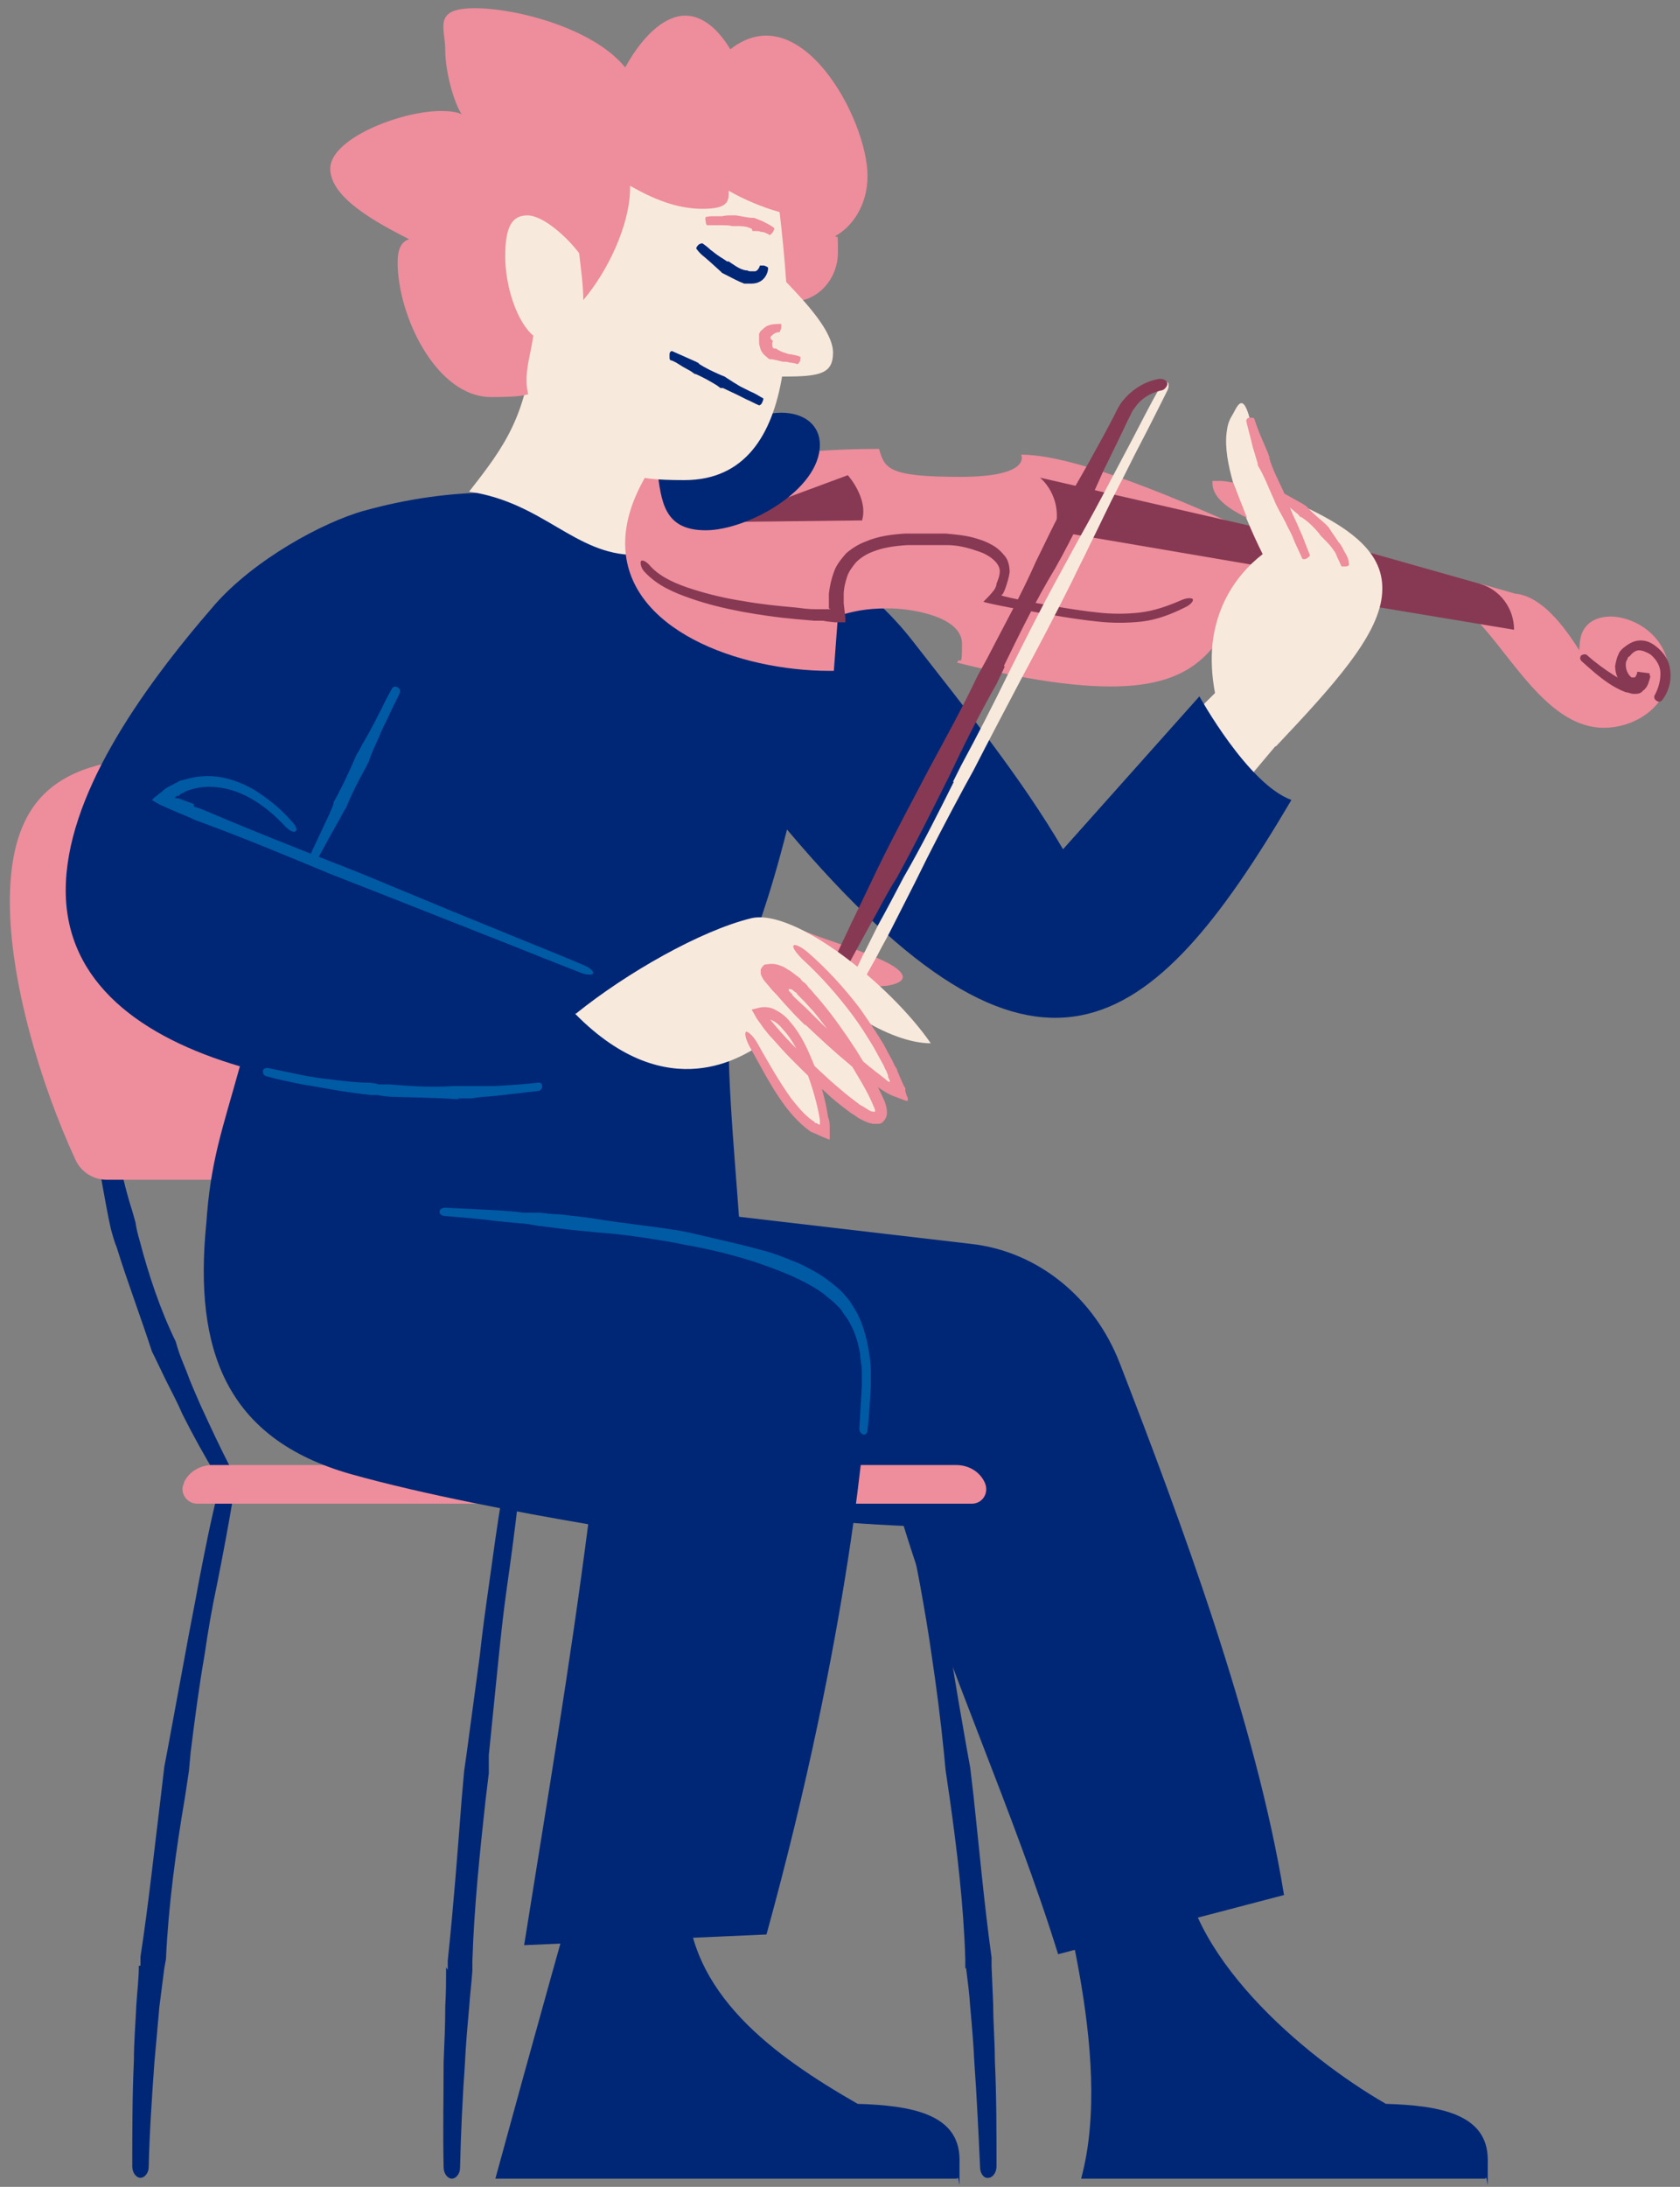
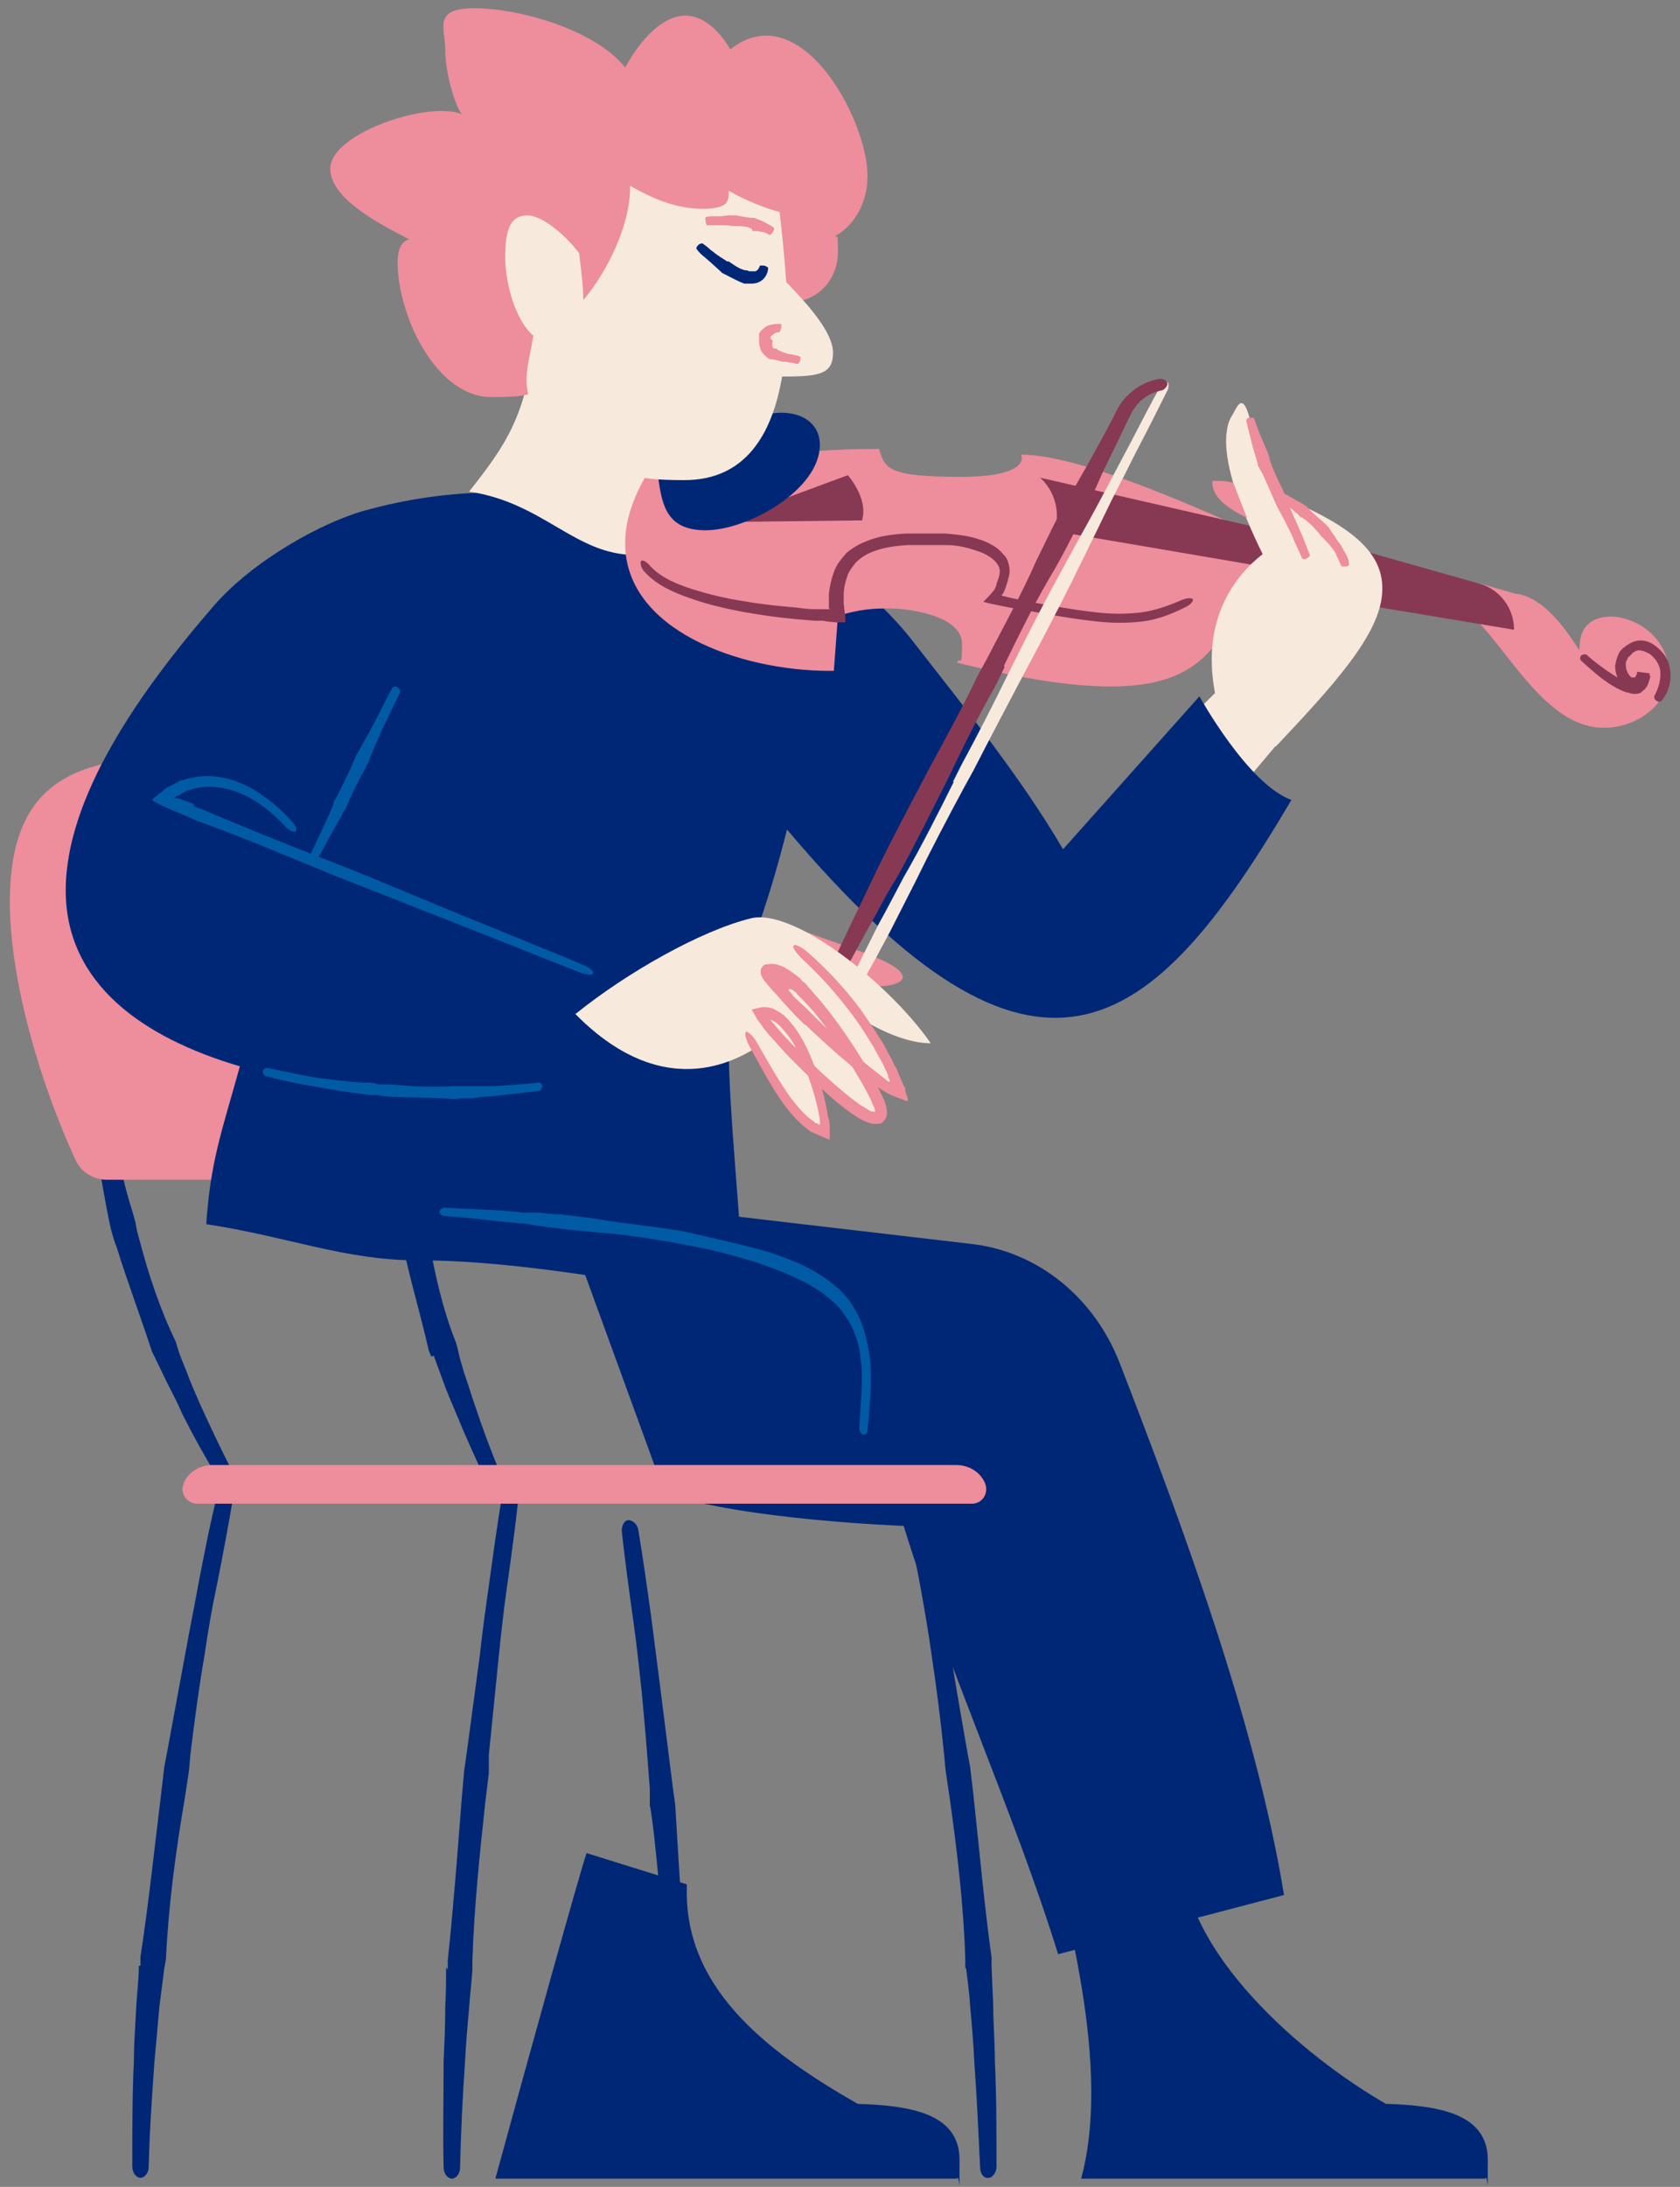
<svg xmlns="http://www.w3.org/2000/svg" id="Layer_1" version="1.1" viewBox="0 0 204.5 266">
  <rect x="0" y="0" width="204.5" height="266" fill="#808080" stroke="none" />
  <defs>
    <style>
      .st0 {
        fill: #002776;
      }

      .st1 {
        fill: #ee8d9c;
      }

      .st2 {
        fill: #873953;
      }

      .st3 {
        fill: #005aa4;
      }

      .st4 {
        fill: #f8e9dd;
      }
    </style>
  </defs>
  <g>
    <path class="st0" d="M143.9,225.2c0,12.3,14.7,24.9,24.8,30.7,6.5.2,12.4,1.2,12.4,6.8s0,1.5-.3,2.3h-49.2c4.2-15.4-3.7-37.3-2.9-39.6" />
    <path class="st0" d="M80.9,181.6l-13.2-36.2,50.5,5.9c8.1.9,15,6.5,18.1,14.5,7.4,19.1,16.6,43.8,20,64.7l-27.5,7.2c-5.3-17.1-13.5-34.9-18.8-52.1,0,0-19.5-.7-29.1-4Z" />
  </g>
  <g>
-     <path class="st0" d="M80.8,239.5c.1,1.5.3,3.1.4,4.6.1,2.2.3,4.5.4,6.7.2,4.2.4,8.5.5,12.7,0,.8.5,1.4,1,1.3.5,0,1-.6,1-1.4,0-4.3,0-8.6,0-12.9,0-2.2,0-4.5-.1-6.7v-4.7c0,0-.1-1.1-.1-1.1-.7-6.5-1.1-13.2-1.5-19.7l-.2-3.4-.3-2.2c-.5-4-1-7.9-1.5-11.9l-1.1-8.6c-.5-3.6-1-7.2-1.6-10.8-.1-.7-.7-1.2-1.2-1.2-.5,0-.9.7-.8,1.5.4,3.6.9,7.3,1.4,10.8.4,2.8.7,5.7,1,8.5.4,4,.7,7.9,1,11.9v2.1c.1,0,.5,3.4.5,3.4.7,6.4,1.3,13.1,1.3,19.6v1.1Z" />
+     <path class="st0" d="M80.8,239.5c.1,1.5.3,3.1.4,4.6.1,2.2.3,4.5.4,6.7.2,4.2.4,8.5.5,12.7,0,.8.5,1.4,1,1.3.5,0,1-.6,1-1.4,0-4.3,0-8.6,0-12.9,0-2.2,0-4.5-.1-6.7c0,0-.1-1.1-.1-1.1-.7-6.5-1.1-13.2-1.5-19.7l-.2-3.4-.3-2.2c-.5-4-1-7.9-1.5-11.9l-1.1-8.6c-.5-3.6-1-7.2-1.6-10.8-.1-.7-.7-1.2-1.2-1.2-.5,0-.9.7-.8,1.5.4,3.6.9,7.3,1.4,10.8.4,2.8.7,5.7,1,8.5.4,4,.7,7.9,1,11.9v2.1c.1,0,.5,3.4.5,3.4.7,6.4,1.3,13.1,1.3,19.6v1.1Z" />
    <path class="st0" d="M16.9,239.1c0,1.6-.2,3.1-.3,4.7-.1,2.3-.3,4.5-.3,6.8-.2,4.3-.2,8.6-.2,12.9,0,.8.5,1.4,1,1.4.5,0,1-.6,1-1.3.1-4.3.4-8.6.7-12.8.2-2.2.4-4.4.6-6.7.2-1.6.4-3.1.6-4.7l.2-1.1c.3-6.5,1.2-13.2,2.3-19.6l.5-3.3.2-2.2c.5-4,1-7.9,1.7-11.9.4-2.8.9-5.7,1.5-8.5.7-3.5,1.4-7.2,2-10.8.1-.7-.2-1.4-.7-1.5-.5-.1-1.1.4-1.2,1.1-.9,3.6-1.6,7.2-2.3,10.8-.5,2.8-1.1,5.7-1.6,8.5l-2.2,11.9-.4,2.1-.4,3.4c-.8,6.5-1.5,13.2-2.5,19.7v1.1Z" />
    <path class="st0" d="M54.3,239.3c0,1.6,0,3.1-.1,4.7,0,2.3-.1,4.5-.2,6.8,0,4.3-.1,8.5,0,12.8,0,.8.5,1.4,1,1.4.5,0,1-.6,1-1.3.1-4.3.3-8.5.6-12.8.1-2.2.3-4.4.5-6.6.1-1.6.3-3.1.4-4.6v-1.1c.2-6.5.9-13.2,1.6-19.6l.4-3.3v-2.2c.4-4,.8-7.9,1.2-11.9.3-2.9.6-5.7,1-8.5.5-3.5,1-7.2,1.4-10.8,0-.7-.3-1.4-.8-1.5-.5,0-1,.4-1.2,1.2-.6,3.6-1.1,7.3-1.6,10.9-.4,2.8-.8,5.7-1.1,8.5l-1.6,11.9-.3,2.1-.3,3.4c-.5,6.5-1,13.1-1.7,19.7v1.1Z" />
    <path class="st0" d="M117.6,239.4c.2,1.6.4,3.1.5,4.7.2,2.2.4,4.5.5,6.7.3,4.2.5,8.5.7,12.8,0,.8.5,1.4,1,1.3.5,0,1-.6,1-1.4,0-4.3,0-8.6-.2-12.9,0-2.2-.2-4.5-.2-6.7l-.2-4.7v-1.1c-.9-6.5-1.5-13.2-2.2-19.7l-.4-3.4-.4-2.2c-.7-4-1.4-7.9-2-11.9l-1.5-8.5c-.6-3.5-1.4-7.2-2.2-10.8-.2-.7-.7-1.2-1.3-1.1-.5.1-.8.8-.7,1.5.7,3.6,1.3,7.3,2,10.8.5,2.8,1,5.6,1.4,8.5.6,4,1.1,7.9,1.5,11.9l.2,2.1.5,3.4c.9,6.4,1.7,13,1.9,19.6v1.1Z" />
    <path class="st0" d="M52.8,164.9l1.1,3c.5,1.4,1.1,2.8,1.7,4.2,1.1,2.7,2.3,5.3,3.5,7.9.2.5.8.6,1.3.4.5-.2.7-.8.5-1.2-1.1-2.6-2.1-5.3-3-8-.5-1.4-.9-2.8-1.4-4.2-.3-1-.6-2-.8-3l-.2-.7c-1.6-4-2.6-8.4-3.3-12.6-.1-.7-.3-1.5-.4-2.2l-.3-1.4c-.5-2.6-1-5.2-1.3-7.8l-.3-2.8v-2.9c-.2-2.2-.2-4.4-.3-6.6h-2.1s0,.7,0,.7c0,.5.5.9,1.1.8.5,0,.9-.5.9-1v-.6s-2.1,0-2.1,0c-.1,2.3-.1,4.6,0,6.8v2.9c.2,1,.2,1.9.3,2.9.2,2.7.4,5.4.7,8.1v1.4c.3.8.5,1.5.6,2.3.9,4.3,2.2,8.6,3.2,13l.3.7Z" />
    <path class="st0" d="M18.8,165l1.4,2.9c.7,1.4,1.4,2.7,2,4.1,1.3,2.6,2.7,5.1,4.2,7.6.3.4.9.6,1.3.3.5-.3.7-.8.4-1.3-1.3-2.5-2.5-5.1-3.7-7.7-.6-1.4-1.2-2.7-1.7-4.1-.4-1-.8-1.9-1.1-2.9l-.2-.7c-1.9-3.9-3.3-8.1-4.4-12.3-.2-.7-.4-1.4-.5-2.2l-.4-1.4c-.8-2.5-1.4-5.1-1.9-7.7l-.5-2.8-.4-2.8c-.3-2.2-.5-4.4-.7-6.6l-2.1.2v.6c.2.5.7.8,1.3.7.5,0,.9-.6.8-1v-.6c0,0-2.1.2-2.1.2,0,2.3.2,4.6.5,6.8l.4,2.9c.1,1,.3,1.9.4,2.9.4,2.7.9,5.4,1.4,8l.3,1.4c.2.7.4,1.5.7,2.2,1.3,4.2,2.9,8.4,4.3,12.7l.3.6Z" />
    <path class="st1" d="M50.7,143.5H13c-1.6,0-3.1-.9-3.8-2.4-4.3-9.3-8-21.8-8-31.4,0-16.8,10.5-17.8,24.7-17.8,23.9,0,28.4,22.1,29,47.3s-1.9,4.3-4.3,4.3Z" />
    <path class="st1" d="M22.4,180.4s0,0,0-.1c.6-1.3,2-2.1,3.4-2.1h90.6c1.5,0,2.9.8,3.5,2.2,0,0,0,0,0,0,.5,1.2-.3,2.5-1.6,2.5H24c-1.3,0-2.2-1.4-1.6-2.5Z" />
  </g>
  <g>
    <path class="st1" d="M179.9,75.6c4.1,4.3,8.4,12.4,14.7,12.9,4,.3,8.2-2.3,8.5-6.2.3-4-3.1-7-6.7-7.3-2.1-.1-3.9.8-4.1,3.2s0,.7,0,1c-2-3.2-4.7-6.7-7.9-7l-4.2-1.2-.3,4.5Z" />
    <path class="st2" d="M152.4,71.3l31.9,5.3h0c0-2.6-1.7-4.9-4.2-5.6l-24.4-6.9-3.3,7.2Z" />
    <path class="st4" d="M147.9,84.3l-10.9,10.8,5.6,10.7,12.7-15.1c2.2-9-3.5-9-7.4-6.5Z" />
    <path class="st0" d="M25.1,148.9c9.9,1.5,16.9,4.4,25.7,4.4,13.3,0,26.9,3.1,39.7,4.5-.2-8.7-1.8-22.3-1.8-30.8s2.7-8.7,7.1-26.1c30.5,36.1,44.3,25.4,61.4-3.6-5.3-1.9-11.2-12.6-11.2-12.6l-16.6,18.6c-5.1-8.7-11.8-17-18.2-25.2-5.8-7.5-14.1-12.6-23.4-14.5-9.3-2-18.9-3.7-27.4-3.7-5.7,0-10.9.8-16,2.2s-13.5,6-18.3,11.5c-9.2,10.6-18.1,23.4-18.1,34.7s9.3,17.9,21.2,21.4c-2.1,7.6-3.6,11.5-4.1,19.3Z" />
    <path class="st4" d="M65,40.9c-.8,9.6-3.5,13.3-7.9,18.9,9,1.3,12.9,7.7,20.2,7.7s8.1-2.5,8.1-5-.1-1.8-.3-2.7l-1-5.3s-14.1-12.7-19-13.7Z" />
    <path class="st3" d="M23.6,97.8l-1.9-.7h-.3c0,0-.1-.1-.1-.1h0s0,0,0,0c0,0,.2-.2.3-.2h.2c.1-.2.2-.2.3-.3.2,0,.4-.2.6-.3.9-.3,1.8-.5,2.7-.5,1.8,0,3.5.5,5.1,1.4,1.6.9,3,2.1,4.3,3.5.5.5,1,.7,1.2.5.2-.2,0-.7-.5-1.2-1.3-1.5-2.8-2.7-4.5-3.8-1.7-1-3.7-1.7-5.7-1.7-1.1,0-2.1.2-3.1.5-.3,0-.5.2-.7.3-.1,0-.2.1-.4.2l-.4.2c-.4.2-.7.4-1,.7-.3.2-.6.5-.9.7l-.3.3.3.2.7.4c.5.2,1.1.5,1.6.7l1.9.8.9.4c5.5,2,11,4.3,16.3,6.5l2.8,1.1,1.8.7c3.3,1.3,6.6,2.6,9.9,3.9l7.1,2.8c3,1.2,6,2.4,9.1,3.6.6.2,1.2.2,1.3,0,.1-.2-.3-.6-.9-.9-3-1.3-6.1-2.5-9-3.7-2.4-1-4.7-1.9-7.1-2.9l-9.9-4.1-1.7-.7-2.8-1.1c-5.4-2.1-10.9-4.3-16.3-6.6l-.9-.3Z" />
    <path class="st3" d="M40.6,97.8l-.5,1.2-.8,1.7c-.5,1.1-1,2.1-1.5,3.2,0,.2,0,.4.3.6.2.1.5,0,.6-.1l1.7-3.1.9-1.6.6-1.1.2-.3c.7-1.7,1.5-3.3,2.4-4.9l.4-.8.2-.6c.4-1,.9-2,1.3-3,.3-.7.7-1.4,1-2.1.4-.9.9-1.8,1.3-2.7,0-.2,0-.4-.3-.6s-.5,0-.6,0c-.5.9-1,1.8-1.4,2.7-.4.7-.7,1.4-1.1,2.1-.5,1-1.1,1.9-1.6,2.9l-.3.5-.4.9c-.7,1.6-1.5,3.3-2.4,4.9v.3Z" />
    <path class="st3" d="M55.6,133.6h1.9c.9-.2,1.8-.2,2.8-.3,1.7-.2,3.5-.4,5.2-.6.3,0,.5-.3.5-.6,0-.3-.3-.5-.6-.4-1.7.2-3.4.3-5.2.4-.9,0-1.8,0-2.7,0-.6,0-1.3,0-1.9,0h-.4c-2.6.2-5.3,0-7.9-.2h-1.3c0-.1-.9-.2-.9-.2-1.6,0-3.2-.2-4.8-.4-1.1-.1-2.3-.3-3.4-.5-1.4-.3-2.9-.6-4.3-.9-.3,0-.6.1-.6.4,0,.3.1.5.4.6,1.4.4,2.9.7,4.4,1,1.2.2,2.3.4,3.5.6,1.6.3,3.2.5,4.9.7h.9c0,.1,1.4.2,1.4.2,2.6.1,5.4.1,8.1.3h.4Z" />
    <path class="st1" d="M78.5,58.1c-1.7,3-2.4,5.6-2.4,8,0,10.5,13.9,15.5,24.9,15.5s.3,0,.5,0l.5-6.7c1.8-.5,3.2-.9,6.1-.9s9,1,9,4.3-.2,1.4-.6,2.3c5.2,1.3,12.5,2.9,18.7,2.9,16.9,0,11.6-12.3,23.6-13.6l-4-4.1c-7-3.1-22.8-10.5-30.5-10.5,0,0,1.4,2.7-7.4,2.7s-9.2-1-9.9-3.4c-5.6,0-10.2.4-14.3,1,0,0-10.2-3.1-14.3,2.6Z" />
    <path class="st2" d="M101.1,74.1c0,0-.5,0-.8,0h-1.1c-.8,0-1.5-.1-2.3-.2-2.2-.2-4.3-.4-6.5-.8-2-.3-4.1-.8-6-1.4-1.9-.6-3.9-1.4-5.2-2.8-.4-.5-.9-.8-1.1-.7-.2,0-.2.8.4,1.4,1.6,1.7,3.6,2.5,5.6,3.2,2,.7,4.1,1.2,6.2,1.6,2.2.4,4.3.7,6.5.9l2.3.2h1.1c.4.1.6.1,1.5.2h1s.2,0,.2,0c0,0,0,0,0,0h0c0-.1,0-.6,0-.6l-.2-1.7c0-.4,0-.7,0-1.1,0-.7.2-1.5.4-2.1.2-.7.7-1.3,1.1-1.8.5-.5,1.1-.9,1.8-1.2,1.4-.6,2.9-.8,4.5-.9,1.5,0,3.2,0,4.7,0,1.1,0,2.1.2,3.1.5.6.2,1.3.4,1.8.7.9.5,1.6,1.2,1.6,2,0,.5-.2,1-.4,1.5,0,.1,0,.2-.1.4,0,0-.1.3-.3.5-.3.4-.8.9-1.2,1.3,1,.3,2.8.6,3.2.7l2.3.4c2.8.5,5.5,1,8.4,1.3,1.8.2,3.6.2,5.4,0,1.8-.2,3.6-.9,5.2-1.7.7-.3,1.1-.8,1-1-.1-.2-.7-.2-1.4.1-1.6.7-3.3,1.3-5,1.5-1.7.2-3.5.2-5.2,0-2.8-.3-5.5-.8-8.3-1.3-1.4-.3-3.5-.7-3.4-.8,0,0,.1-.1.2-.2,0,0,.2-.4.3-.7.2-.6.4-1.2.5-1.9,0-.8-.2-1.6-.7-2.1-.5-.6-1-1-1.6-1.3-.7-.4-1.4-.6-2.1-.8-1.1-.3-2.3-.4-3.4-.5-1.7,0-3.2,0-4.9,0-1.6.1-3.3.3-4.9,1-.8.3-1.6.8-2.3,1.4-.6.7-1.2,1.4-1.5,2.3-.3.8-.5,1.7-.6,2.6,0,.4,0,.9,0,1.3v.5s0,0,0,0c0,0,0,0,0,0Z" />
    <path class="st2" d="M128.4,64.6l30.5,5.2v-4.3l-32.3-7.4s2.9,2.3,1.8,6.5Z" />
    <path class="st2" d="M104.9,63.3l-17.1.2,15.4-5.7s2.6,2.9,1.7,5.6Z" />
    <path class="st0" d="M87,51.6c4.3-.9,6.7-1.4,8.1-1.4,2.8,0,4.7,1.5,4.7,3.9,0,5.5-8.8,10.4-13.9,10.4s-5.4-3.5-5.9-7.4l7-5.5Z" />
    <g>
      <path class="st1" d="M88.9,6c-1.5-2.5-3.4-4.1-5.5-4.1s-4.8,1.8-7.3,6.3c-3.8-4.7-13.1-7.2-18.3-7.2s-3.6,2.4-3.6,5.1,1.1,6.5,2,7.8c-.6-.3-1.5-.4-2.5-.4-5,0-13.5,3.4-13.5,7s5.7,6.6,9.6,8.6c-1,.3-1.4,1.3-1.4,2.8,0,6.5,4.7,16.4,11.4,16.4s4.4-.8,7-2.4c0,0,23.8-2.8,24.2-10.6,1.6.7,3.6,1.4,5.3,1.4,3.4,0,5.7-2.9,5.7-6s-.1-1.4-.3-2c2-1.1,3.9-3.7,3.9-7.3,0-6.9-8.2-22.1-16.7-15.4Z" />
      <path class="st4" d="M65,40.9c-2.1-1.7-3.5-6.1-3.5-9.7s.8-5,2.7-5,4.8,2.6,6.3,4.6c.2,1.9.5,3.8.5,5.7,2.9-3.4,5.7-9.1,5.7-13.7s0-.1,0-.2c2.8,1.6,5.7,2.8,8.8,2.8s3.2-.9,3.2-2,0-.2,0-.2c1.9,1.1,4.1,2,6.2,2.6.3,2.6.6,5.5.8,8.5,2.6,2.7,5.7,6.1,5.7,8.6s-1.5,2.9-5.8,2.9c0,0,0,0-.1,0,0,0-.2,0-.3,0-1.2,7.1-4.5,12.6-11.9,12.6s-6.6-1-9.6-2.5c-3.2-1.6-7.2-3.1-8.8-6.3s-.4-5.7,0-8.7Z" />
-       <path class="st0" d="M85.2,44.2c-.2,0-.4-.2-.7-.3l-.9-.4-1.8-.8c-.1,0-.3.1-.3.4,0,0,0,.2,0,.4,0,.4.2.3.4.4l.4.2.8.5.9.5c.2.1.4.3.6.4h.1c.9.4,1.8.9,2.6,1.4l.4.3h.3c.6.3,1.1.5,1.7.8.4.2.8.4,1.2.6.5.2,1,.5,1.5.7.1,0,.3-.1.4-.4.1-.2.2-.5,0-.5-.5-.3-1-.6-1.5-.8-.4-.2-.8-.4-1.2-.6-.5-.3-1-.6-1.6-1l-.3-.2-.5-.2c-.9-.4-1.8-.8-2.7-1.4h-.2Z" />
      <path class="st0" d="M90.6,34.5c.2,0,.4,0,.7,0,.3,0,.7,0,1.1-.2.7-.3,1.1-1.1,1.1-1.7,0-.1-.2-.2-.5-.3-.3,0-.5,0-.5,0-.1.4-.4.7-.6.7-.1,0-.3,0-.5,0-.1,0-.3,0-.4-.1h0c-.7,0-1.4-.5-2-.9l-.3-.2h-.2c-.4-.3-.8-.5-1.2-.8-.3-.2-.5-.4-.8-.6-.3-.3-.7-.6-1-.8,0,0-.3,0-.5.2-.2.2-.3.4-.2.5.3.4.6.7,1,1l.8.7,1.1,1,.2.2.4.2c.8.4,1.5.8,2.3,1.1h.2Z" />
      <path class="st1" d="M93.8,41.2c0,0,0-.2,0-.2,0-.1.2-.2.3-.3.2-.2.5-.3.8-.3,0,0,.1-.2.2-.5,0-.3,0-.5,0-.5-.5,0-1.1,0-1.6.2-.3.1-.5.3-.7.5-.2.1-.3.3-.4.5h0c0,.4,0,.6,0,.9,0,.2,0,.4.1.7.1.5.4.9.8,1.2.1.1.2.2.4.3,0,0,.2,0,.3,0,.5.1.9.2,1.3.3.3,0,.6,0,.8.1.3,0,.7.1,1,.2,0,0,.2-.2.3-.4,0-.3.1-.5,0-.5-.4-.2-.7-.2-1.1-.3-.3,0-.5-.1-.8-.2-.4-.1-.7-.3-.9-.4,0,0,0,0-.1-.1,0,0-.1,0-.2,0-.2,0-.3-.2-.3-.4,0,0,0-.2,0-.3,0,0,0-.1.1-.2h0Z" />
      <path class="st1" d="M91.6,28.1c.1,0,.3,0,.4,0,.2,0,.4,0,.6.1.4,0,.8.2,1.1.4,0,0,.2-.1.4-.4.1-.2.2-.4.1-.5-.4-.3-.8-.5-1.2-.7-.2-.1-.4-.2-.7-.3l-.5-.2h-.1c-.7,0-1.4-.2-2.1-.3h-.3c0,0-.2,0-.2,0-.4,0-.8,0-1.2.1-.3,0-.6,0-.9,0-.4,0-.7,0-1.1.1,0,0-.1.2,0,.5,0,.3.1.5.2.5.4,0,.7,0,1.1,0,.3,0,.6,0,.8,0,.4,0,.8,0,1.1.1h.2c0,0,.3,0,.3,0,.6,0,1.3,0,1.8.3h.1Z" />
    </g>
    <g>
      <path class="st4" d="M151.7,63c.7,1.7,1.4,3.2,2,4.4-3.6,2.8-5.6,6.6-6.1,10.8-.2,2-.1,4,.3,6.1l7.4,6.5c7.1-7.5,12.3-13.3,12.9-18.2s-2.9-8.4-12.5-12.3c-1.4-3.1-2.7-6.2-3.6-9.5s-1.6-1.1-2.1-.3-.6,1.4-.7,2.2c-.2,1.8.2,3.9.8,6l1.6,4.3Z" />
      <path class="st1" d="M150.1,58.7c-.6-.1-1.1-.2-1.5-.2s-.7,0-1,0c0,0,0,0,0,0-.2,2,2,3.4,4.2,4.5" />
      <path class="st1" d="M154.7,55.9c-.2-.3-.3-.6-.4-.9-.2-.5-.4-.9-.6-1.4-.4-.9-.7-1.7-1-2.6,0-.2-.3-.2-.6-.2-.3,0-.4.3-.4.4.2.9.5,1.9.7,2.8.1.5.3,1,.4,1.4l.3,1v.2c.8,1.3,1.3,2.7,1.9,4l.3.7.2.4c.4.8.9,1.6,1.2,2.3.3.6.6,1.1.8,1.7.3.7.7,1.5,1,2.2,0,.1.3.2.6,0s.4-.3.3-.5c-.3-.8-.6-1.5-.9-2.3-.3-.6-.5-1.2-.8-1.8-.4-.8-.7-1.6-1-2.5l-.2-.4-.3-.7c-.6-1.3-1.3-2.6-1.7-4v-.2Z" />
      <path class="st1" d="M159.2,61.7l-.6-.4-.9-.5c-.5-.3-1.1-.6-1.6-.9,0,0-.3,0-.4.3-.1.2-.2.5,0,.5.5.4,1,.7,1.4,1.1l.7.6c.2.1.3.3.5.5h.1c.8.5,1.5,1.2,2.1,1.9l.3.4.2.2c.4.4.8.8,1.1,1.2.2.3.5.6.6,1,.2.4.4.9.6,1.3,0,0,.3,0,.5,0,.3,0,.5-.2.4-.3,0-.6-.3-1.1-.6-1.6-.2-.4-.4-.8-.7-1.1-.3-.5-.7-1-1-1.5l-.2-.3-.4-.4c-.7-.6-1.5-1.3-2.2-2h-.1Z" />
    </g>
    <g>
      <path class="st1" d="M96.9,112.8c3.4,1.7,12.7,3.9,13,6,0,.6-.8.9-1.9,1.1-1.9.2-4.5,0-5.2-.2" />
      <path class="st4" d="M116.1,95.1c-1.9,3.8-3.9,7.8-6.1,11.6-1.1,2.1-2.1,4-3.1,5.8-.5,1-1,2-1.5,3-.5.9-.9,1.9-1.4,2.8l-2,4c-1.3,2.5-2.5,5.1-3.8,7.6-.2.4-.2.9,0,1,.2.1.6-.1.9-.6,1.3-2.5,2.7-5,4.1-7.5l2.1-3.9c.5-.9,1-1.8,1.5-2.7.5-1,1.1-2,1.6-3,.9-1.8,1.9-3.7,3-5.9,1.9-3.9,4-7.9,6-11.6l1.1-2c1.9-3.7,3.9-7.5,5.8-11.1,2.1-3.9,4.2-7.9,6.2-11.9.7-1.5,1.5-3,2.2-4.5,1.2-2.4,2.3-4.8,3.5-7.1.9-1.7,1.7-3.4,2.6-5.1,1.1-2.1,2.2-4.3,3.3-6.5.2-.4.2-.9,0-1-.2-.1-.6.1-.9.6-1.2,2.1-2.3,4.3-3.4,6.4-.9,1.7-1.8,3.4-2.7,5.1-1.2,2.3-2.5,4.7-3.8,7-.8,1.5-1.6,2.9-2.4,4.4-2.2,4-4.2,8-6.2,12-1.8,3.7-3.7,7.4-5.7,11.1l-1,2Z" />
      <path class="st2" d="M122.2,81c1.9-3.9,3.9-8,6.2-11.8,1.2-2.1,2.2-4.1,3.1-5.9l1.5-3.1,1.3-2.9,2-4.1.9-1.9.5-1c.1-.3.3-.5.5-.8.7-1,1.8-1.7,3.1-2,.4,0,.8-.5.8-.8,0-.4-.5-.7-1.1-.6-1.6.3-3.1,1.2-4.2,2.5-.3.3-.5.7-.7,1l-.5,1-1,1.9-2.2,4-1.6,2.8c-.6,1-1.1,2-1.7,3-1,1.8-1.9,3.8-3,6-1.8,4.1-4,8-6,11.9l-1.1,2c-1.8,3.8-3.9,7.6-5.9,11.3-2.1,4-4.3,8.1-6.3,12.2l-2.2,4.6c-1.2,2.4-2.3,4.9-3.5,7.3-.9,1.7-1.7,3.5-2.6,5.2-1.1,2.2-2.3,4.4-3.3,6.6-.2.5,0,1,.3,1.1.4.2.8,0,1.1-.5,1.2-2.2,2.4-4.4,3.5-6.6.9-1.7,1.8-3.4,2.7-5.2,1.3-2.4,2.6-4.8,3.9-7.1.8-1.5,1.6-3,2.5-4.4,2.2-4,4.3-8.2,6.3-12.2,1.8-3.8,3.7-7.6,5.8-11.3l1-2.1Z" />
      <path class="st4" d="M70.1,123.3c6.2-5,15.2-10.1,21.3-11.6,5.3-1.3,17,8.1,21.9,15.2-2.5,0-5.6-1.2-8.5-3,2,2.8,3.6,5.9,4.8,9-1-.2-3-1.7-5.3-3.7,1.6,2.7,2.8,5,2.9,5.8s0,.9-.5.9c-1.3.2-4.8-2.7-8-5.8.8,2.2,1.4,4.5,1.6,6.2,0,.5.1,1,.1,1.4-3.5-1.1-6.3-6.5-8.4-10.2-1.2.5-10.5,7.5-22-4.2Z" />
      <path class="st1" d="M98.1,124.7c1.6,1.5,3.3,3.1,5,4.5.6.5,1.2,1.1,1.9,1.6.3.3.6.5,1,.8l.5.4.6.4c.6.4,1.1.7,1.6.9l.8.3.8.3h.2c0,0,0,0,0,0v-.4c-.1,0-.3-.8-.3-.8v-.4c-.1,0-.3-.5-.3-.5l-.4-.9c-.1-.3-.3-.6-.3-.8l-.3-.5c-.2-.4-.3-.7-.5-1-.4-.7-.7-1.4-1.1-2-.8-1.3-1.7-2.6-2.6-3.9-1.9-2.5-4-4.8-6.3-6.8-.8-.7-1.6-1.1-1.8-.9-.2.2.3.9,1.1,1.7,2.3,2.1,4.3,4.4,6.1,6.8.9,1.2,1.7,2.5,2.5,3.8.4.7.7,1.3,1.1,2,.2.3.3.7.5,1l.2.5v.2c0,0,.2.4.2.4v.2c0,0,0,0,0,0,0,0,0,0,0,0-.2,0-.5-.3-.6-.4l-.4-.3-.5-.4c-.3-.2-.6-.5-.9-.7-.6-.5-1.2-1-1.8-1.5-1.7-1.5-3.3-3-4.9-4.6l-1.1-1.1-1.3-1.2-.3-.3h0c0,0-.1-.2-.1-.2l-.3-.3c0,0-.1-.1-.1-.2,0,0,0-.1.1-.1.3,0,.5.2.7.4h.1c.1.2.2.3.3.4.2.2.4.4.6.6.4.4.8.9,1.2,1.3,1.5,1.8,2.8,3.7,4.1,5.7,1.2,2,2.5,4,3.3,6,.2.5.1.4.1.5,0,0-.1.1-.2,0,0,0,0,0-.1,0-.2,0-.3-.1-.5-.2-.3-.2-.6-.4-1-.6-.8-.6-1.6-1.2-2.4-1.9-1.7-1.4-3.3-3-4.9-4.5-.8-.8-1.6-1.6-2.3-2.4-.7-.8-1.5-1.7-2-2.5l-.4.9c.9-.3,1.9.3,2.6,1.2,1.3,1.4,2.2,3.3,2.9,5.2.7,1.9,1.3,3.9,1.6,5.8,0,.2,0,.3,0,.4v.2s0,0,0,0c0,0,0,0,0,0h0c-.1,0-.3-.1-.4-.2h-.2c0-.1-.1-.2-.3-.3-1-.7-1.8-1.7-2.6-2.7-1.5-2.1-2.8-4.4-4.1-6.7-.5-.9-1.2-1.5-1.4-1.4-.2.2,0,1,.5,1.9,1.3,2.3,2.5,4.7,4.1,6.9.8,1.1,1.7,2.1,2.8,3,.1,0,.3.3.6.4l.7.3c.4.2.9.4,1.4.6,0,0,.1,0,.1,0v-.2s0-.4,0-.4v-.7c0-.5,0-1-.2-1.4-.3-2.1-.9-4.1-1.6-6.1-.8-2-1.6-3.9-3.1-5.6-.4-.5-1-1-1.6-1.3-.6-.4-1.5-.5-2.2-.3l-.8.2.4.7c.3.6.7,1,1,1.5.4.5.7.9,1.1,1.3.8.9,1.5,1.7,2.3,2.5,1.6,1.6,3.2,3.2,4.9,4.7.8.7,1.6,1.3,2.4,1.9.4.2.7.5,1.1.7.2.1.4.2.6.3,0,0,.3.1.5.2.2,0,.3.1.5.1.2,0,.3,0,.5,0,.2,0,.3,0,.5-.1.3-.2.5-.5.6-.8.2-.6-.1-1.5-.2-1.8-1-2.3-2.2-4.2-3.5-6.3-1.3-2-2.7-4-4.2-5.8-.4-.5-.8-.9-1.2-1.4-.2-.2-.4-.4-.6-.7-.1-.1-.2-.2-.3-.3-.1,0-.4-.3-.5-.5-.4-.3-.8-.6-1.2-.9-.4-.2-.7-.5-1.1-.6-.7-.3-1.2-.3-1.8-.2-.1,0-.3,0-.4.2-.1,0-.2.3-.3.4,0,.2,0,.3,0,.5,0,.2.2.5.3.7,0,0,.2.3.4.5l.5.6c.3.4.7.7,1,1.1l.8.9,1.2,1.3,1.1,1.1Z" />
    </g>
    <path class="st2" d="M199,82.9c0,.1-.4.2-.8,0-.6-.1-1.2-.4-1.8-.8-1.1-.7-2.2-1.5-3.2-2.4-.2-.2-.5-.1-.7,0-.2.2-.2.5,0,.7,1,.9,2.1,1.9,3.3,2.7.6.4,1.3.8,2.1,1.1.3,0,.6.2,1,.2.4,0,.8,0,1.1-.4.2-.1.3-.3.4-.4.4-.6.4-1.2.4-1.7l-1.5-.2c0,.3-.2.6-.3.7,0,0-.2,0-.4,0-.4-.3-.7-.9-.7-1.5,0-.2,0-.5.2-.7,0-.2.1-.3.3-.4.3-.4.7-.7,1.1-.7.4,0,.9.2,1.4.5.6.5,1.1,1.2,1.2,2,.1,1-.2,2.1-.7,3-.1.2,0,.5.2.6.2.2.5.2.7,0,.8-1,1.2-2.4,1-3.7-.1-1.1-.7-2-1.5-2.7-.6-.5-1.2-.9-2.1-.9-.9,0-1.6.5-2.2,1-.2.2-.4.4-.5.7-.2.4-.3.9-.4,1.4,0,1.1.5,2.1,1.5,2.8.3.1.6.3,1,.3.4,0,.7-.1,1-.4.6-.5.7-1,.8-1.5l-1.5-.2c0,.4-.1.7-.3.8,0,0,0,0,0,0Z" />
  </g>
  <g>
    <path class="st0" d="M83.6,229.2c0,.3,0,.7,0,1,0,12.3,10.7,19.9,20.8,25.7,6.5.2,12.4,1.2,12.4,6.8s0,1.5-.3,2.3h-56.2c4.2-15.4,10.3-37.3,11.1-39.6" />
-     <path class="st0" d="M25.1,148.9c-1.5,15.3,2.4,26.1,17.6,30.4,8.9,2.5,20.7,4.7,28.9,6.1-2.3,17.8-5,33.6-7.8,51.2l29.5-1.3c10.1-36.6,12.3-62.8,12.3-67.6-.1-10.1-4.9-13.9-24.1-17.5,0,0-40-6.2-56.4-1.3Z" />
    <path class="st3" d="M82.1,149.6c-3.1-.5-6.2-.8-9.3-1.3-1.7-.3-3.2-.4-4.7-.6-.8,0-1.6-.1-2.4-.2h-2.2c0-.1-3.2-.3-3.2-.3-2-.1-4-.2-6.1-.3-.4,0-.7.2-.7.5,0,.3.3.5.6.5,2,.2,4,.3,6.1.6l3.1.3c.7,0,1.5.2,2.2.3.8.1,1.6.2,2.4.3,1.4.2,2.9.3,4.7.5,3.1.2,6.3.7,9.2,1.2l1.5.3c2.9.5,5.8,1.2,8.6,2.1,2.9,1,5.9,2.1,8.4,3.9.4.4.9.7,1.3,1.1l.6.6c.2.2.3.4.5.7,1.1,1.4,1.7,3.1,2,4.9,0,.7.2,1.3.2,2v1c0,.3,0,.7,0,1-.1,1.7-.2,3.4-.3,5.1,0,.3.2.6.5.7.3,0,.5-.2.5-.6.2-1.7.3-3.5.4-5.2,0-.3,0-.7,0-1v-1c0-.7-.1-1.4-.2-2.1-.3-1.9-.8-3.9-1.9-5.6-.2-.3-.3-.5-.5-.8l-.6-.7c-.4-.5-.9-.9-1.4-1.3-1.3-1.1-2.8-1.9-4.3-2.6-.8-.3-1.5-.6-2.3-.9-.8-.3-1.5-.5-2.3-.7-2.9-.8-5.8-1.4-8.7-2.1l-1.6-.3Z" />
  </g>
</svg>